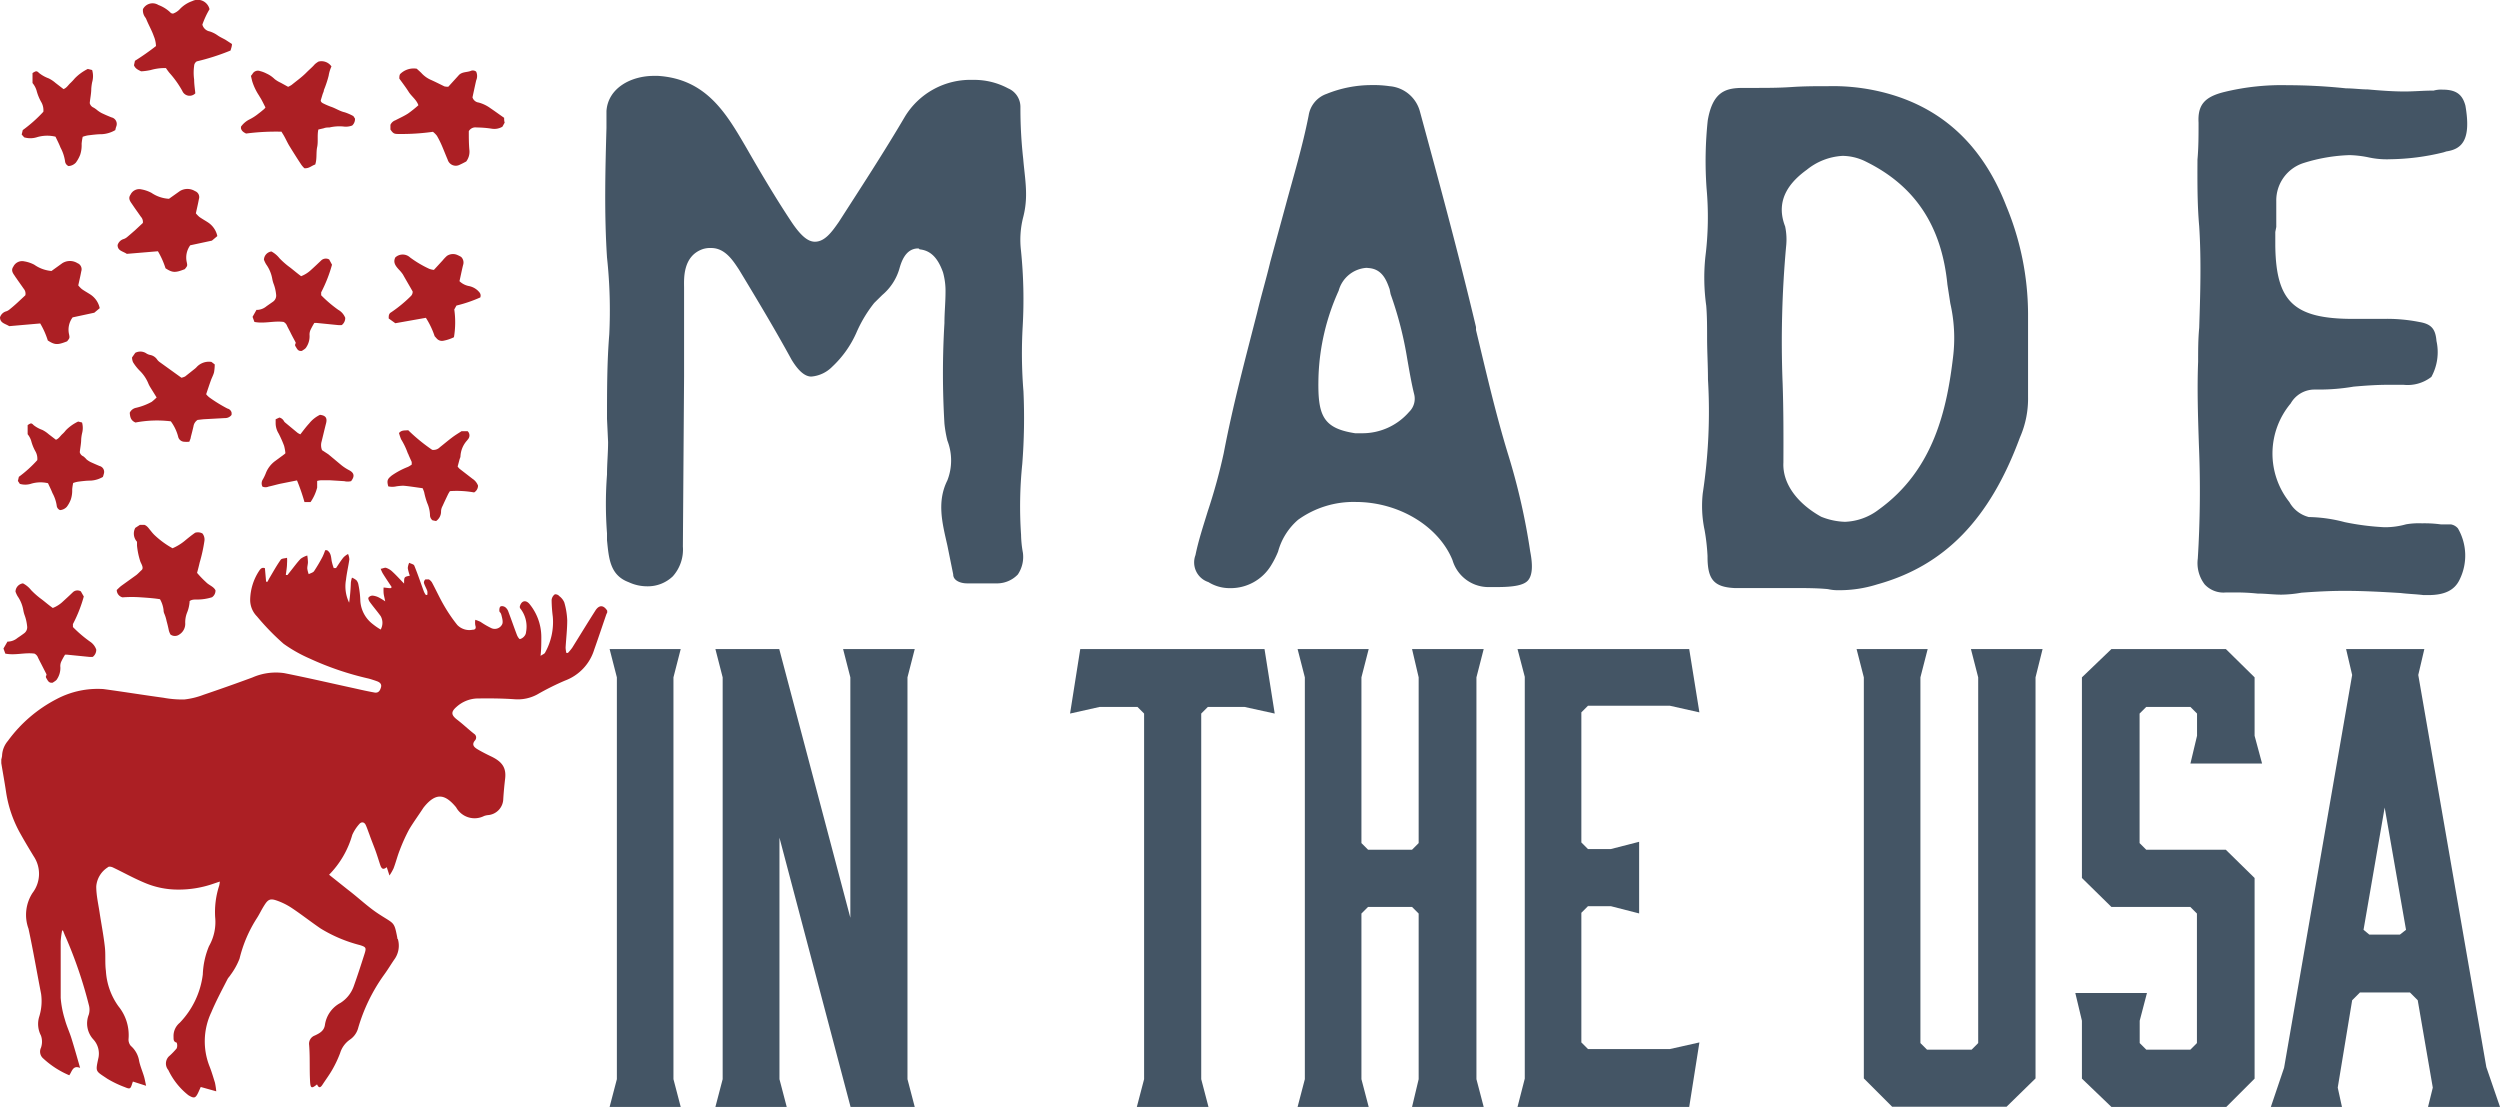
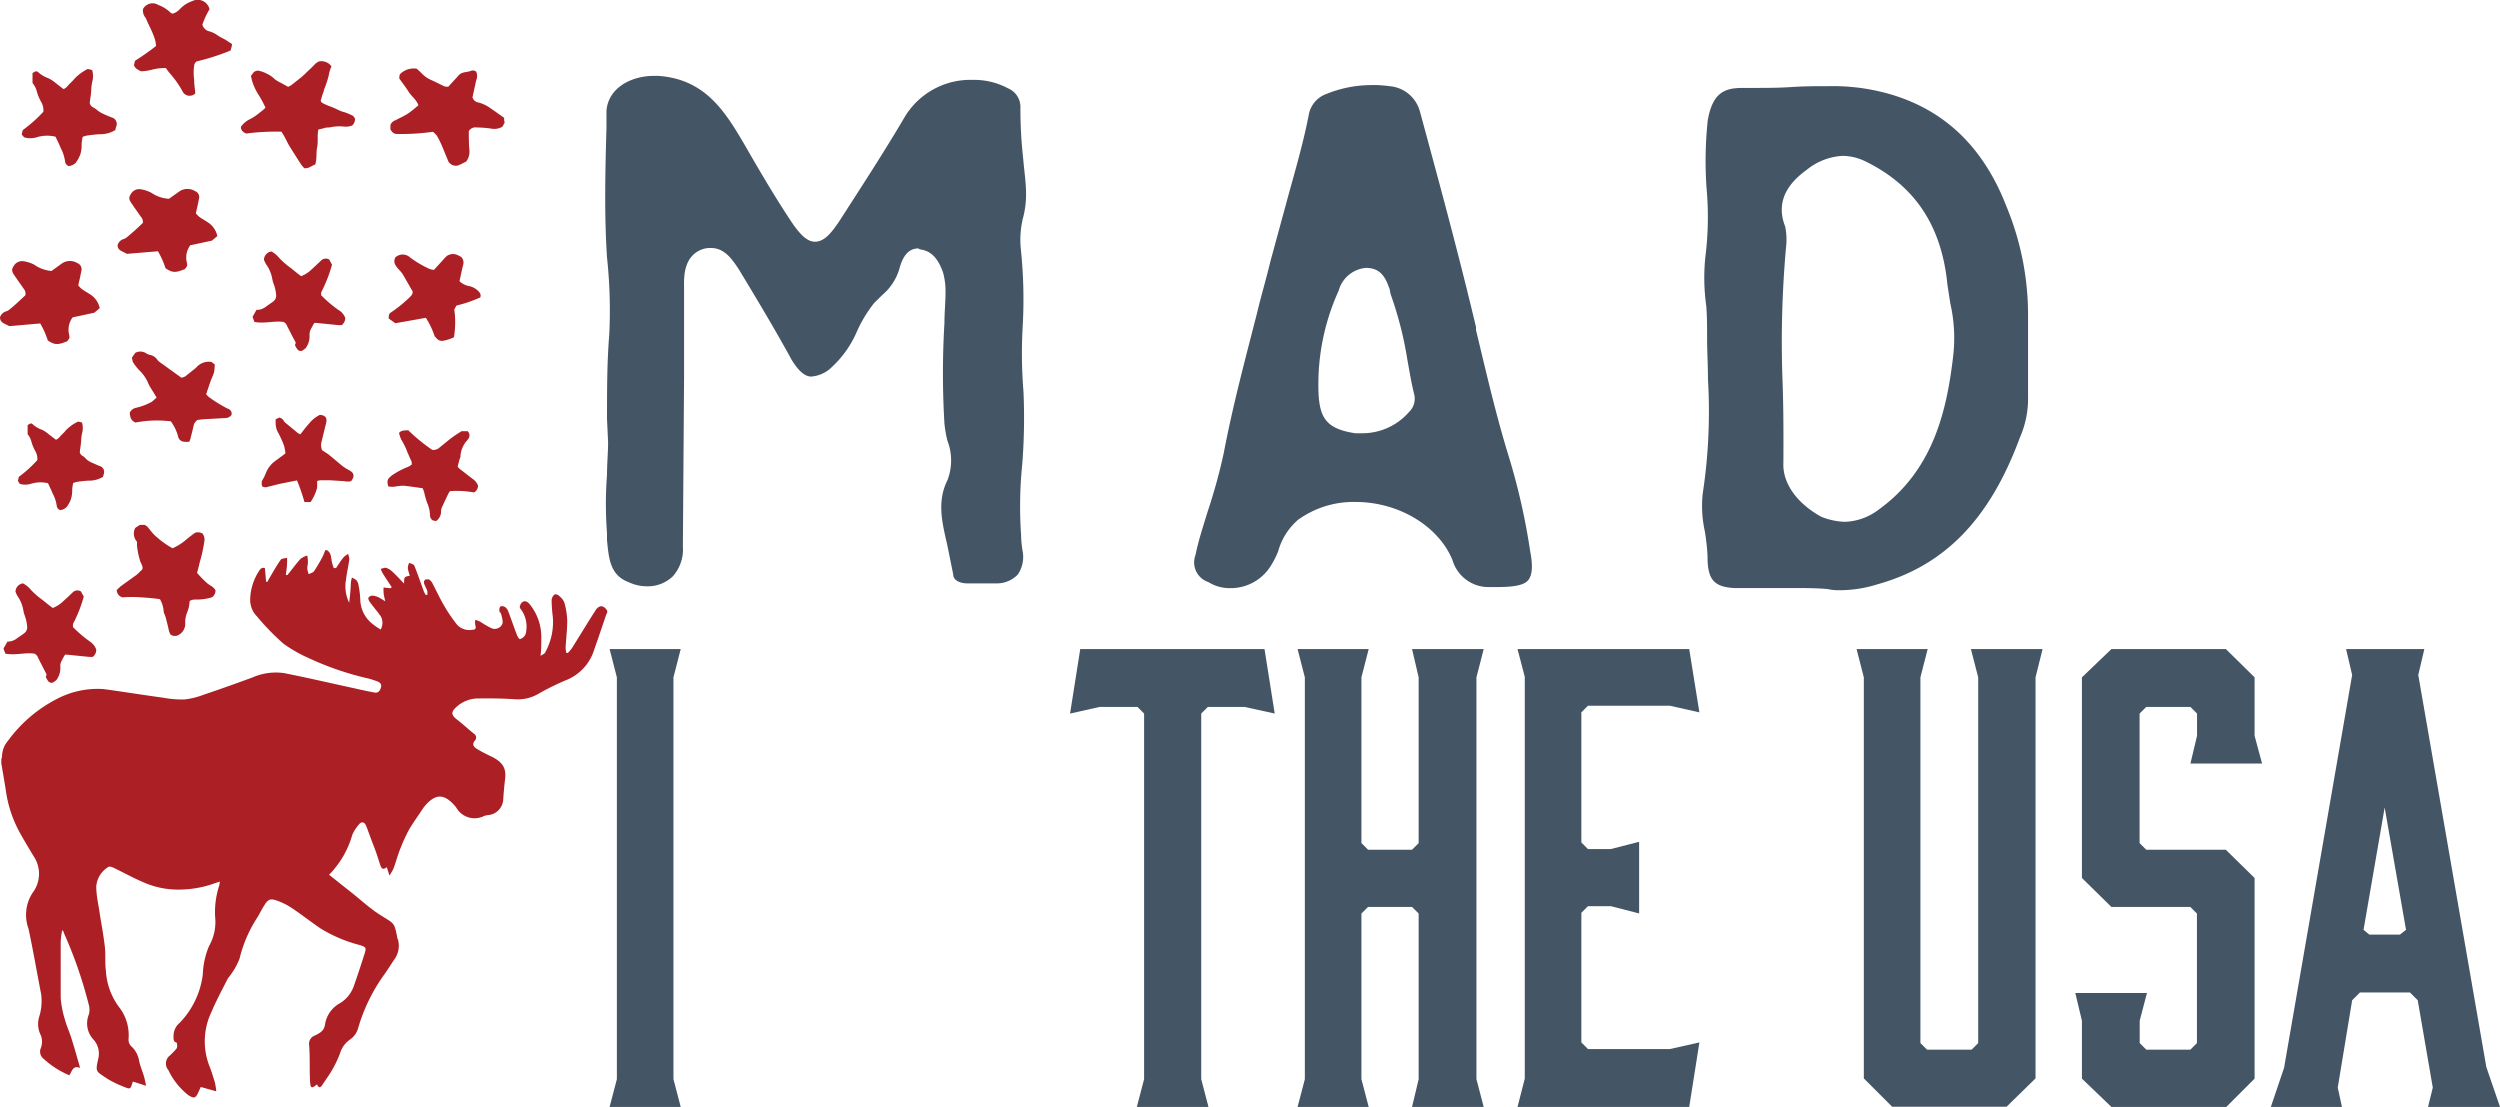
<svg xmlns="http://www.w3.org/2000/svg" id="Layer_1" data-name="Layer 1" viewBox="0 0 230.64 102.12">
  <defs>
    <style>.cls-1{fill:#445565;}.cls-2,.cls-3{fill:#ac1f24;}.cls-2{fill-rule:evenodd;}</style>
  </defs>
  <title>made-usa</title>
  <path class="cls-1" d="M59.71,54.09A4,4,0,0,1,58,53.71c-1.74-.65-1.83-2.21-2-3.87V49.2a35.63,35.63,0,0,1,0-5.42c0-1,.1-2,.1-3L56,38.64c0-2.57,0-5.24.21-7.81A45.81,45.81,0,0,0,56,23.75c-.26-4-.16-8-.05-11.95V10.24C56.1,8.12,58.21,7,60.33,7h.37c4.5.29,6.33,3.51,8.16,6.64,1.37,2.39,2.74,4.7,4.21,6.91.82,1.2,1.46,1.75,2.11,1.75.92,0,1.57-.91,2.21-1.83,2.12-3.3,4.16-6.42,6.1-9.72a7.07,7.07,0,0,1,6.26-3.38A6.61,6.61,0,0,1,93,8.15,1.86,1.86,0,0,1,94.14,9.9a41.68,41.68,0,0,0,.26,4.78c.09,1.1.27,2.21.26,3.31a8.35,8.35,0,0,1-.28,2.11,8.45,8.45,0,0,0-.19,3,44.35,44.35,0,0,1,.16,7,43.4,43.4,0,0,0,.07,6,54.49,54.49,0,0,1-.11,6.71,38.57,38.57,0,0,0-.11,6.53A10.12,10.12,0,0,0,94.37,51a2.9,2.9,0,0,1-.47,2,2.66,2.66,0,0,1-1.84.82H89.22c-.64,0-1.29-.28-1.28-.83l-.54-2.67c-.45-2-1-4,0-6a5.07,5.07,0,0,0,0-3.68,11.26,11.26,0,0,1-.27-1.56,78.23,78.23,0,0,1,0-9.28c0-.92.1-1.93.1-2.85A6.37,6.37,0,0,0,87,25.13c-.46-1.29-1.1-2-2.11-2.12-.09,0-.09-.09-.18-.09-1.19,0-1.57,1.28-1.75,1.92a5,5,0,0,1-1.57,2.38l-.74.73A12.2,12.2,0,0,0,79,30.71a9.61,9.61,0,0,1-2.22,3.12,3.06,3.06,0,0,1-1.93.91c-.37,0-1-.19-1.83-1.57-1.46-2.67-3-5.25-4.84-8.29-.55-.83-1.28-2-2.57-2a2.28,2.28,0,0,0-.74.09c-1.93.64-1.76,2.84-1.76,3.58v1.19l0,7L63,50.42a3.71,3.71,0,0,1-.93,2.75A3.33,3.33,0,0,1,59.71,54.09Z" />
  <path class="cls-1" d="M113.48,54.26a3.7,3.7,0,0,1-2-.56,1.91,1.91,0,0,1-1.19-2.49c.28-1.38.74-2.75,1.12-4a52.29,52.29,0,0,0,1.49-5.42c.84-4.41,2-8.73,3.08-12.95.37-1.56.84-3.12,1.21-4.68l1.4-5.14c.74-2.75,1.58-5.51,2.14-8.36a2.51,2.51,0,0,1,1.66-2,11.06,11.06,0,0,1,4.14-.81,10,10,0,0,1,1.65.1A3.16,3.16,0,0,1,131,10.3c1.63,6,3.54,13,5.17,19.87v.28c.91,3.77,1.81,7.73,3,11.59a60.08,60.08,0,0,1,2,8.83c.27,1.38.18,2.21-.19,2.66s-1.29.64-3,.63h-.55A3.46,3.46,0,0,1,134,51.67c-1.28-3.13-4.95-5.35-8.9-5.36a8.75,8.75,0,0,0-5.34,1.64,5.92,5.92,0,0,0-1.85,2.94,8.42,8.42,0,0,1-.65,1.28A4.36,4.36,0,0,1,113.48,54.26Zm12.6-29.55a2.86,2.86,0,0,0-2.58,2.11,20.82,20.82,0,0,0-1.86,7.9c-.1,3.58.35,4.78,3.38,5.25h.64A5.7,5.7,0,0,0,130,38a1.69,1.69,0,0,0,.46-1.65c-.27-1.1-.45-2.21-.63-3.22a33.6,33.6,0,0,0-1.54-6l-.09-.46c-.27-.74-.64-1.84-1.92-1.94Z" />
  <path class="cls-1" d="M169.64,54.45a4.12,4.12,0,0,1-1-.1c-.92-.09-1.93-.1-3.22-.1H160c-1.93-.1-2.48-.84-2.47-2.95a18.93,18.93,0,0,0-.27-2.39,10.74,10.74,0,0,1-.17-3.4A50.33,50.33,0,0,0,157.57,35c0-1.29-.08-2.57-.08-3.86,0-.92,0-2-.08-2.94a18.71,18.71,0,0,1-.08-4.5,29.43,29.43,0,0,0,.11-6.34,35.62,35.62,0,0,1,.11-6.25c.47-2.76,1.76-3,3.32-3h.92c1.19,0,2.3,0,3.49-.08s2.3-.08,3.4-.08a19,19,0,0,1,4.23.38c5.88,1.21,9.91,4.81,12.19,10.7a26.15,26.15,0,0,1,2,9.84v2.3l0,5.42a8.9,8.9,0,0,1-.75,3.77c-2.78,7.53-6.93,11.83-13.19,13.56A11.54,11.54,0,0,1,169.64,54.45ZM170,14.38a5.73,5.73,0,0,0-3.31,1.28c-1.38,1-3,2.66-2,5.23a5.86,5.86,0,0,1,.09,1.84,97.77,97.77,0,0,0-.32,12.68c.08,2.39.08,4.78.07,7.26-.1,1.93,1.27,3.77,3.48,5a6.32,6.32,0,0,0,2.2.47A5.44,5.44,0,0,0,173.34,47c5.07-3.66,6.28-9.26,6.85-14.13a14.38,14.38,0,0,0-.26-4.87l-.27-1.75c-.53-5.42-3-9.11-7.5-11.33A4.9,4.9,0,0,0,170,14.38Z" />
-   <path class="cls-1" d="M223.58,54.9c-.74-.09-1.38-.1-2.11-.19-1.65-.1-3.4-.2-5.15-.2-1.47,0-2.76.08-4,.17a11.33,11.33,0,0,1-1.84.18c-.74,0-1.47-.1-2.21-.1a19.24,19.24,0,0,0-2.3-.1h-.64a2.36,2.36,0,0,1-1.93-.74,3.23,3.23,0,0,1-.64-2.39A101.35,101.35,0,0,0,202.86,41c-.08-2.48-.17-5.06-.07-7.63,0-1,0-2.11.1-3.12.1-3.12.2-6.25,0-9.37-.18-2-.17-4.14-.16-6.16.1-1.1.1-2.21.1-3.4-.09-1.65.56-2.39,2.4-2.84a22.32,22.32,0,0,1,5.79-.62,52.25,52.25,0,0,1,5.42.29c.64,0,1.38.1,2,.1,1.1.1,2.3.19,3.4.19.92,0,1.84-.09,2.67-.08a2.54,2.54,0,0,1,.83-.09c1.29,0,1.84.47,2.11,1.48.54,3.13-.29,4-1.76,4.22l-.28.09a21.44,21.44,0,0,1-4.87.63,7.89,7.89,0,0,1-2.11-.19,10.12,10.12,0,0,0-1.65-.19,15.65,15.65,0,0,0-4.23.72A3.62,3.62,0,0,0,210,18.55v2.39l-.09.46v1.29c.07,5.15,1.72,6.72,7.15,6.73h2.76a15.35,15.35,0,0,1,3.4.29c1.1.19,1.47.65,1.56,1.75a4.75,4.75,0,0,1-.47,3.31,3.58,3.58,0,0,1-2.58.73h-1.38c-1.1,0-2.21.08-3.22.17a19,19,0,0,1-3.22.27h-.46a2.53,2.53,0,0,0-2.12,1.28,7.2,7.2,0,0,0-.12,9.1A2.85,2.85,0,0,0,213,47.7a13.67,13.67,0,0,1,3.31.47,23.65,23.65,0,0,0,3.67.47,7.16,7.16,0,0,0,2-.27,7,7,0,0,1,1.47-.09,11.14,11.14,0,0,1,1.75.1h.92a1.09,1.09,0,0,1,.64.37,5,5,0,0,1,.17,4.69c-.46,1-1.38,1.47-2.95,1.46Z" />
  <path class="cls-2" d="M29.37,11.95c-.12.56,0,1.1-.11,1.62s0,1.08-.18,1.61c-.32.09-.56.38-1,.34a2.38,2.38,0,0,1-.28-.32c-.37-.56-.73-1.13-1.08-1.7-.17-.27-.3-.56-.45-.84s-.2-.33-.3-.51a21.26,21.26,0,0,0-3.27.17c-.21-.11-.4-.21-.47-.48,0,0,0-.11,0-.15a2.14,2.14,0,0,1,.8-.68,4.5,4.5,0,0,0,.83-.54c.18-.13.34-.27.51-.41a.93.93,0,0,0,.12-.15c-.13-.25-.24-.48-.36-.7S24,9,23.9,8.82a5.15,5.15,0,0,1-.64-1.35L23.15,7a1.3,1.3,0,0,0,.16-.21A.57.57,0,0,1,24,6.56a2.67,2.67,0,0,1,.58.22,2.59,2.59,0,0,1,.75.51,2.63,2.63,0,0,0,.56.34l.69.38a2,2,0,0,0,.33-.18c.44-.36.91-.69,1.32-1.1s.56-.51.81-.8a1.94,1.94,0,0,1,.35-.25,1.12,1.12,0,0,1,1.19.45,3.2,3.2,0,0,0-.26.86,9.94,9.94,0,0,1-.44,1.32c0,.13-.08.26-.12.39l-.17.56c0,.13.1.22.25.29a7,7,0,0,0,.67.29c.44.14.83.42,1.29.52a4.56,4.56,0,0,1,.8.35l.15.23a.8.8,0,0,1-.26.64,1.63,1.63,0,0,1-.82.09,4.06,4.06,0,0,0-1.28.09c-.16,0-.34,0-.51.07Z" />
  <path class="cls-2" d="M18,49.15a.85.85,0,0,1,.68.07.9.9,0,0,1,.18.68,14.59,14.59,0,0,1-.44,2c-.07.31-.15.62-.24.95a9.38,9.38,0,0,0,.84.87c.27.28.69.39.86.74a.74.74,0,0,1-.32.64,4.54,4.54,0,0,1-1.42.21c-.23,0-.47,0-.65.15,0,0,0,.05,0,.08a3.26,3.26,0,0,1-.24,1,2.47,2.47,0,0,0-.16,1,1.16,1.16,0,0,1-.55,1,.69.69,0,0,1-.81,0,1.67,1.67,0,0,1-.15-.36c-.06-.3-.13-.59-.21-.88a3.49,3.49,0,0,0-.23-.73.83.83,0,0,1-.05-.29,2.65,2.65,0,0,0-.33-1c-.56-.09-1.14-.13-1.73-.17a11.53,11.53,0,0,0-1.73,0,.71.71,0,0,1-.53-.68c.13-.12.27-.27.43-.39l1.39-1c.15-.12.28-.27.48-.45s0-.51-.11-.75a6.69,6.69,0,0,1-.32-1.51c0-.11,0-.22,0-.35a1.12,1.12,0,0,1-.16-1.28l.43-.28h.41c.28.1.41.35.59.55a3.89,3.89,0,0,0,.31.36,8.11,8.11,0,0,0,1.7,1.25A4.72,4.72,0,0,0,17,49.93C17.3,49.68,17.63,49.41,18,49.15Z" />
  <path class="cls-2" d="M29.71,41.53l.58.38,1.2,1a4.34,4.34,0,0,0,.74.48c.46.25.5.56.16,1a1.34,1.34,0,0,1-.63,0l-1.3-.08-.88,0a1.49,1.49,0,0,0-.32.06c0,.19,0,.35,0,.51s0,.07,0,.1a4.18,4.18,0,0,1-.61,1.34l-.56,0a18.54,18.54,0,0,0-.69-2l-1.45.29c-.4.08-.78.2-1.17.28a.7.7,0,0,1-.57,0,.67.67,0,0,1,.05-.68,4.44,4.44,0,0,0,.25-.52,2.52,2.52,0,0,1,.85-1.14l.88-.65a.47.47,0,0,0,.09-.09,4.09,4.09,0,0,0-.12-.68,10.55,10.55,0,0,0-.5-1.13,1.83,1.83,0,0,1-.28-.93c0-.12,0-.25,0-.39l.35-.16a.67.67,0,0,1,.42.34.51.51,0,0,0,.14.15l1.11.92a1.52,1.52,0,0,0,.26.14c.28-.36.53-.7.81-1a2.88,2.88,0,0,1,1-.8c.52.06.69.29.56.79s-.27,1.11-.41,1.67A1.23,1.23,0,0,0,29.71,41.53Z" />
  <path class="cls-2" d="M31.85,29.32a.82.82,0,0,1-.32.67,2.39,2.39,0,0,1-.35,0l-2-.2H29a7.23,7.23,0,0,0-.36.66,1.06,1.06,0,0,0-.08.5,1.82,1.82,0,0,1-.3,1.08c-.08.16-.29.25-.4.34-.37.06-.45-.19-.58-.39s0-.21,0-.38c-.15-.29-.34-.62-.52-1-.09-.17-.18-.34-.27-.52a.67.67,0,0,0-.33-.38c-.91-.12-1.78.18-2.69,0-.06-.17-.12-.33-.17-.47l.36-.64a.36.36,0,0,1,.09,0,1.42,1.42,0,0,0,.84-.34l.6-.42a.69.69,0,0,0,.28-.68,3.68,3.68,0,0,0-.24-1,2.84,2.84,0,0,1-.12-.47,3.29,3.29,0,0,0-.56-1.3,2.61,2.61,0,0,1-.2-.42.8.8,0,0,1,.69-.76,2.39,2.39,0,0,1,.74.62,7.17,7.17,0,0,0,1,.87c.32.25.62.51,1,.79a2.81,2.81,0,0,0,.84-.51c.35-.31.68-.63,1-.93a.62.62,0,0,1,.75-.1l.26.48a13,13,0,0,1-1,2.55.91.91,0,0,0,0,.1c0,.06,0,.12,0,.17a11.71,11.71,0,0,0,1.57,1.34A1.47,1.47,0,0,1,31.85,29.32Z" />
  <path class="cls-2" d="M8.88,59.93a.82.82,0,0,1-.32.67,1.8,1.8,0,0,1-.35,0l-2-.2H6a6.11,6.11,0,0,0-.36.66,1,1,0,0,0-.07.5,1.86,1.86,0,0,1-.3,1.08c-.08.16-.29.25-.4.34-.37.06-.45-.18-.58-.39s0-.21,0-.38l-.51-1c-.09-.17-.18-.35-.27-.53a.66.66,0,0,0-.33-.38c-.91-.12-1.78.18-2.69,0l-.17-.47.37-.64s.06,0,.09,0a1.43,1.43,0,0,0,.84-.34c.2-.13.4-.27.6-.42a.69.69,0,0,0,.28-.68,4,4,0,0,0-.23-1,2.65,2.65,0,0,1-.12-.46A3.21,3.21,0,0,0,1.62,55a2.41,2.41,0,0,1-.19-.42.79.79,0,0,1,.69-.76,2.31,2.31,0,0,1,.75.62,7.28,7.28,0,0,0,1,.87c.31.24.62.51,1,.78a2.86,2.86,0,0,0,.84-.51c.34-.31.69-.63,1-.93a.61.61,0,0,1,.75-.09l.27.47a12.69,12.69,0,0,1-1,2.54.47.47,0,0,0,0,.11,1.59,1.59,0,0,0,0,.17,11.68,11.68,0,0,0,1.57,1.34A1.45,1.45,0,0,1,8.88,59.93Z" />
  <path class="cls-2" d="M41.88,31.11a3.78,3.78,0,0,1-1,.33.63.63,0,0,1-.56-.18c-.08-.08-.15-.17-.22-.24a7.54,7.54,0,0,0-.81-1.7l-2.82.5-.61-.44c0-.17,0-.31.07-.42s.05-.08.07-.09a12.34,12.34,0,0,0,1.89-1.54.55.55,0,0,0,.18-.44c-.27-.48-.58-1-.9-1.57a3.21,3.21,0,0,0-.38-.46c-.29-.32-.55-.65-.32-1.11a1,1,0,0,1,1.36,0A9.93,9.93,0,0,0,39.6,24.8a1.7,1.7,0,0,0,.43.1l.81-.88a3.67,3.67,0,0,1,.39-.41,1,1,0,0,1,1-.07,2.84,2.84,0,0,1,.31.16.72.72,0,0,1,.18.76c-.12.49-.22,1-.33,1.48a1.72,1.72,0,0,0,.87.45,1.67,1.67,0,0,1,.8.4c.16.16.36.33.25.65a12.66,12.66,0,0,1-2.2.75l-.2.36A8.43,8.43,0,0,1,41.88,31.11Z" />
  <path class="cls-2" d="M37.66,39.69a16.39,16.39,0,0,0,2.21,1.81.82.82,0,0,0,.71-.24c.37-.29.72-.59,1.09-.87s.59-.4.91-.61h.56a.53.53,0,0,1,.07.7,2.53,2.53,0,0,1-.16.2,2.35,2.35,0,0,0-.57,1.44.69.69,0,0,1-.07.21l-.19.71a1.36,1.36,0,0,0,.18.21l1.19.92a1.31,1.31,0,0,1,.51.63.73.73,0,0,1-.36.63,9,9,0,0,0-2.23-.12,3.18,3.18,0,0,0-.17.28c-.17.36-.35.73-.51,1.09a1.06,1.06,0,0,0-.14.49,1.06,1.06,0,0,1-.46.9L39.9,48a.61.61,0,0,1-.23-.5,3,3,0,0,0-.26-1.1,6.91,6.91,0,0,1-.28-1,3.8,3.8,0,0,0-.14-.36c-.62-.08-1.19-.18-1.78-.23a5.15,5.15,0,0,0-.65.06,1.69,1.69,0,0,1-.74,0c-.15-.55-.07-.68.32-1a7.17,7.17,0,0,1,1.48-.79c.12-.05.23-.13.36-.21a1.43,1.43,0,0,0,0-.26c-.1-.22-.2-.44-.3-.67,0,0,0-.06-.05-.1A6.71,6.71,0,0,0,37,40.52a5,5,0,0,1-.19-.57C37.05,39.66,37.33,39.73,37.66,39.69Z" />
  <path class="cls-2" d="M41.36,8l.91-1,.06-.07c.3-.31.72-.25,1.08-.38a.49.49,0,0,1,.52.06,1,1,0,0,1,0,.81c-.12.53-.23,1.05-.34,1.56a.68.68,0,0,0,.57.48,3.31,3.31,0,0,1,1.08.52c.43.29.85.6,1.27.89,0,.16,0,.29.05.44l-.21.38a1.46,1.46,0,0,1-1,.18,9.7,9.7,0,0,0-1.38-.11.7.7,0,0,0-.72.34c0,.61,0,1.2.06,1.8a1.49,1.49,0,0,1-.3,1c-.16.08-.37.2-.58.29a.78.78,0,0,1-1.13-.46c-.18-.42-.35-.86-.53-1.28a8.71,8.71,0,0,0-.46-.92,2.07,2.07,0,0,0-.37-.37,20.75,20.75,0,0,1-3.22.2c-.36,0-.46-.06-.7-.41,0-.13,0-.29,0-.43a.78.78,0,0,1,.45-.42c.4-.21.81-.39,1.18-.63a11.25,11.25,0,0,0,.95-.76c-.18-.52-.63-.81-.9-1.24s-.56-.8-.86-1.22c0-.14,0-.29.07-.41a1.76,1.76,0,0,1,1.54-.5c.1.1.26.23.41.38a2.59,2.59,0,0,0,.85.63c.43.19.86.41,1.29.62A1.39,1.39,0,0,0,41.36,8Z" />
  <path class="cls-2" d="M9.49,44a2.5,2.5,0,0,1-1.13.34c-.39,0-.78.05-1.17.1a2.45,2.45,0,0,0-.44.12,5,5,0,0,0-.09.59,2.64,2.64,0,0,1-.12.91,2.68,2.68,0,0,1-.38.7.94.94,0,0,1-.62.3.49.49,0,0,1-.31-.43,3.44,3.44,0,0,0-.39-1.14c-.12-.31-.27-.6-.41-.91a3,3,0,0,0-1.6.06,1.78,1.78,0,0,1-1,0l-.18-.27.09-.38a11.21,11.21,0,0,0,1.7-1.54,1.37,1.37,0,0,0-.15-.77,4.08,4.08,0,0,1-.41-1,1.82,1.82,0,0,0-.33-.62c0-.29,0-.58,0-.84.3-.2.35-.21.55,0a2.8,2.8,0,0,0,.8.44,2.71,2.71,0,0,1,.58.39l.68.52c.27-.1.4-.35.6-.53s.23-.25.35-.38a4,4,0,0,1,1.1-.77l.36.09a1.89,1.89,0,0,1,0,1,3.87,3.87,0,0,0-.08.54c0,.4-.09.8-.13,1.2a.55.55,0,0,0,.33.38A2.07,2.07,0,0,1,8,42.4a2.8,2.8,0,0,0,.34.22c.28.13.56.25.84.37a.56.56,0,0,1,.4.72A2.19,2.19,0,0,1,9.49,44Z" />
  <path class="cls-2" d="M10.64,12a2.71,2.71,0,0,1-1.24.38c-.43,0-.86.06-1.29.11a2.9,2.9,0,0,0-.48.13,4.84,4.84,0,0,0-.1.65,2.8,2.8,0,0,1-.13,1A3.12,3.12,0,0,1,7,15a1,1,0,0,1-.68.32A.54.54,0,0,1,6,14.86a3.86,3.86,0,0,0-.42-1.25c-.13-.34-.3-.66-.46-1a3.28,3.28,0,0,0-1.75.06,2,2,0,0,1-1.14,0L2,12.41,2.1,12A12.68,12.68,0,0,0,4,10.31a1.51,1.51,0,0,0-.17-.85,4.41,4.41,0,0,1-.46-1.12A2,2,0,0,0,3,7.66C3,7.35,3,7,3,6.74c.34-.21.38-.22.61,0a3.16,3.16,0,0,0,.88.49,2.92,2.92,0,0,1,.63.42l.74.57c.3-.11.44-.39.66-.58a5.49,5.49,0,0,0,.38-.41A4.42,4.42,0,0,1,8.1,6.36l.4.1a2,2,0,0,1,0,1.13,4.85,4.85,0,0,0-.08.6c0,.44-.1.88-.14,1.32a.59.59,0,0,0,.36.42,2.51,2.51,0,0,1,.36.26,3,3,0,0,0,.37.24q.46.22.92.4a.62.62,0,0,1,.45.8C10.71,11.72,10.67,11.82,10.64,12Z" />
  <path class="cls-2" d="M.85,30.09c-.38-.24-.84-.28-.85-.81a.83.83,0,0,1,.58-.56.94.94,0,0,0,.31-.18c.25-.2.48-.4.71-.61l.74-.69a.7.7,0,0,0-.15-.6c-.23-.33-.47-.66-.7-1-.06-.07-.1-.15-.15-.22-.18-.25-.33-.51-.11-.82a.9.9,0,0,1,1-.49,3.05,3.05,0,0,1,.93.31A3.23,3.23,0,0,0,4.75,25c.28-.2.64-.46,1-.72a1.32,1.32,0,0,1,1.4,0,.6.6,0,0,1,.35.74c-.08.43-.18.85-.28,1.31a2.69,2.69,0,0,0,.33.34c.25.18.53.33.79.5a2,2,0,0,1,.86,1.26l-.5.42-2,.43a1.9,1.9,0,0,0-.33,1.56c.07.34.06.35-.18.65-.89.35-1.13.34-1.78-.08a7.51,7.51,0,0,0-.7-1.57Z" />
  <path class="cls-2" d="M11.7,23.42c-.38-.25-.85-.28-.85-.81a.82.82,0,0,1,.57-.56,1,1,0,0,0,.31-.18c.24-.2.48-.41.71-.61l.74-.69A.7.7,0,0,0,13,20c-.23-.33-.47-.66-.7-1l-.15-.22c-.18-.25-.33-.51-.11-.82a.89.89,0,0,1,1-.49,3.18,3.18,0,0,1,.93.32,3.19,3.19,0,0,0,1.62.55l1-.71a1.33,1.33,0,0,1,1.4,0,.59.59,0,0,1,.36.74c-.08.43-.18.85-.28,1.31a2.51,2.51,0,0,0,.33.34c.26.18.53.33.79.5a2,2,0,0,1,.86,1.26l-.5.42-2,.43a1.92,1.92,0,0,0-.32,1.56c.07.34.06.34-.18.64-.89.35-1.13.34-1.78-.08a7.6,7.6,0,0,0-.7-1.57Z" />
  <path class="cls-2" d="M15.31,6.28a4.69,4.69,0,0,0-1.4.18,5.24,5.24,0,0,1-.89.12c-.29-.14-.54-.25-.66-.56l.09-.41a23.23,23.23,0,0,0,1.94-1.36,2.56,2.56,0,0,0-.2-.91c-.18-.52-.46-1-.67-1.51a.9.9,0,0,0-.1-.2,1.07,1.07,0,0,1-.23-.79A1,1,0,0,1,14.61.46a3.22,3.22,0,0,1,1.13.71c0,.05.13.06.21.09a1.6,1.6,0,0,0,.67-.45A2.91,2.91,0,0,1,17.74.1a1.12,1.12,0,0,1,1.59.75,7.89,7.89,0,0,0-.66,1.42.86.86,0,0,0,.68.63,2.67,2.67,0,0,1,.75.38c.22.15.47.26.7.39l.6.39c0,.22-.08.41-.13.6a20.56,20.56,0,0,1-3.11,1,.51.51,0,0,0-.25.42,4.5,4.5,0,0,0,0,1.25c0,.43.07.86.11,1.28a.73.73,0,0,1-1.2-.22,9,9,0,0,0-1.19-1.67A5.32,5.32,0,0,1,15.31,6.28Z" />
  <path class="cls-2" d="M14.45,36.67l-.62-1c-.05-.09-.1-.18-.14-.28a3.49,3.49,0,0,0-.79-1.18,4.22,4.22,0,0,1-.63-.8,1.26,1.26,0,0,1-.09-.43l.3-.43a1,1,0,0,1,1.06.08,1.09,1.09,0,0,0,.33.12,1,1,0,0,1,.62.41,1,1,0,0,0,.25.25l2,1.44a1.49,1.49,0,0,0,.34-.12L18,34l.1-.09a1.54,1.54,0,0,1,1.41-.52l.3.23a4.37,4.37,0,0,1-.06.71c-.06.26-.2.5-.29.75-.15.42-.29.84-.44,1.29a1.69,1.69,0,0,0,.33.32,13.55,13.55,0,0,0,1.63,1,.52.52,0,0,1,.38.35.86.86,0,0,1,0,.24.73.73,0,0,1-.6.29l-2,.11-.53.06a.85.85,0,0,0-.38.59c-.08.35-.17.7-.25,1,0,.13-.08.25-.13.42a2.53,2.53,0,0,1-.53,0,.6.6,0,0,1-.51-.49,4.16,4.16,0,0,0-.67-1.39,10.6,10.6,0,0,0-3.26.11c-.46-.19-.5-.55-.53-.9a.81.81,0,0,1,.55-.45A5.65,5.65,0,0,0,14,37.07,6.24,6.24,0,0,0,14.45,36.67Z" />
  <path class="cls-1" d="M62.8,102.12H56.24l.67-2.56V62.49l-.67-2.61H62.8l-.67,2.61V99.56Z" />
-   <path class="cls-1" d="M72.58,102.12H66l.67-2.56V62.49L66,59.88h5.89l6.56,24.79V62.49l-.67-2.61h6.61l-.67,2.61V99.56l.67,2.56H78.47L71.91,77.28V99.56Z" />
  <path class="cls-1" d="M117.6,65.83l-2.78-.61h-3.39l-.61.61V99.56l.67,2.56h-6.61l.67-2.56V65.83l-.61-.61h-3.5l-2.72.61.94-5.95h17Z" />
  <path class="cls-1" d="M119.71,59.88h6.56l-.67,2.61V77.78l.61.61h4.06l.61-.61V62.49l-.61-2.61h6.61l-.67,2.61V99.56l.67,2.56h-6.61l.61-2.56V84.28l-.61-.61h-4.06l-.61.61V99.56l.67,2.56h-6.56l.67-2.56V62.49Z" />
  <path class="cls-1" d="M140,102.12l.67-2.61V62.44L140,59.88h15.84l.94,5.84-2.72-.61h-7.56l-.61.61v12l.61.61h2.11l2.61-.67v6.61l-2.61-.67h-2.11l-.61.61V96.17l.61.61h7.56l2.72-.61-.94,5.95Z" />
  <path class="cls-1" d="M187.79,62.49v37l-2.67,2.61H174.56l-2.61-2.61v-37l-.67-2.61h6.56l-.67,2.61V96.23l.61.61h4.11l.61-.61V62.49l-.67-2.61h6.61Z" />
  <path class="cls-1" d="M208.69,70.44h-6.61l.61-2.56V65.83l-.61-.61H198l-.61.61V77.78l.61.61h7.34L208,81V99.51l-2.61,2.61H194.79l-2.72-2.61V94.17l-.61-2.56h6.61l-.67,2.56v2.06l.61.61h4.06l.61-.61V84.28l-.61-.61h-7.28L192.07,81V62.49l2.72-2.61h10.56L208,62.49v5.39Z" />
  <path class="cls-1" d="M230.64,102.12H224l.44-1.78-1.39-8.06-.72-.72h-4.61l-.72.72-1.33,8.06.39,1.78h-6.56l1.22-3.61L217,62.27l-.56-2.39h7.22l-.56,2.39,6.28,36.18ZM218.58,86.22h2.83l.56-.44L220,74.5l-1.95,11.28Z" />
  <path class="cls-3" d="M30,50.76h.17c.38.24.37.65.43,1a4.73,4.73,0,0,0,.19.65H31c.23-.34.45-.7.7-1a1.79,1.79,0,0,1,.41-.3,1.44,1.44,0,0,1,.12.5c-.09.63-.24,1.25-.31,1.88a3.45,3.45,0,0,0,.29,2.11,17.19,17.19,0,0,0,.16-1.86,2.65,2.65,0,0,1,.1-.45,1.59,1.59,0,0,1,.41.24.85.85,0,0,1,.19.43,8.35,8.35,0,0,1,.17,1.42,2.91,2.91,0,0,0,1.14,2.19,6,6,0,0,0,.74.51,1.27,1.27,0,0,0,0-1.24c-.32-.44-.68-.86-1-1.3-.08-.11-.17-.31-.13-.4a.48.48,0,0,1,.39-.19,1.63,1.63,0,0,1,.57.17,6.32,6.32,0,0,1,.59.36c-.07-.34-.13-.56-.15-.77a3.63,3.63,0,0,1,0-.51l.52.06.14,0,.09-.09c-.28-.43-.57-.85-.84-1.29a2.94,2.94,0,0,1-.18-.41c.17,0,.36-.13.51-.08a1.55,1.55,0,0,1,.58.36c.37.34.71.72,1.07,1.09,0-.62,0-.62.53-.73a3.86,3.86,0,0,1-.19-.7,1.48,1.48,0,0,1,.13-.49c.16.09.42.13.47.26.32.78.59,1.59.88,2.38a1.49,1.49,0,0,0,.18.32.24.24,0,0,0,.14,0,1.06,1.06,0,0,0,0-.36c-.09-.26-.24-.49-.31-.75a.39.39,0,0,1,.14-.32c.06,0,.22,0,.31,0a.85.85,0,0,1,.3.3c.38.71.71,1.44,1.12,2.14a14.18,14.18,0,0,0,1.21,1.77,1.55,1.55,0,0,0,1.4.44c.25,0,.36-.12.26-.41a1.53,1.53,0,0,1,0-.51,3.75,3.75,0,0,1,.48.19,7.62,7.62,0,0,0,1,.58.76.76,0,0,0,1-.36c.1-.22,0-.56-.07-.84s-.18-.25-.19-.38,0-.38.13-.43.32,0,.44.1a.87.87,0,0,1,.26.39c.27.71.52,1.44.79,2.15.06.15.2.38.28.38a.79.79,0,0,0,.42-.29.62.62,0,0,0,.14-.35,2.7,2.7,0,0,0-.55-2.21.29.29,0,0,1,0-.24c.16-.46.53-.53.85-.17a4.81,4.81,0,0,1,1.11,3.07c0,.54,0,1.09-.07,1.74.18-.13.35-.18.41-.29A5.78,5.78,0,0,0,51,56.9a13.15,13.15,0,0,1-.11-1.55.73.73,0,0,1,.27-.5c.07-.06.33,0,.43.14a1.41,1.41,0,0,1,.47.59,6.82,6.82,0,0,1,.27,1.65c0,.84-.1,1.67-.15,2.51a2.56,2.56,0,0,0,.07.5l.14,0a4.55,4.55,0,0,0,.4-.48c.71-1.14,1.41-2.29,2.13-3.42.34-.54.75-.55,1.1,0v.17a1.83,1.83,0,0,0-.09.19c-.37,1.08-.73,2.16-1.11,3.23a4.43,4.43,0,0,1-2.7,2.86,24,24,0,0,0-2.56,1.28,3.77,3.77,0,0,1-2.08.44c-1.17-.08-2.34-.09-3.51-.07a3,3,0,0,0-1.85.77c-.54.47-.5.76.06,1.19s1,.86,1.56,1.3a.4.4,0,0,1,.08.61c-.32.38-.1.61.21.8s.81.45,1.23.65c1.09.51,1.46,1.08,1.34,2.09q-.11.92-.17,1.85A1.53,1.53,0,0,1,45,75.2a1.64,1.64,0,0,0-.34.08,1.94,1.94,0,0,1-2.58-.8c-1-1.21-1.83-1.4-2.93-.07l-.08.1c-.44.68-.92,1.33-1.32,2a16,16,0,0,0-.87,1.92c-.22.55-.36,1.13-.57,1.68a4.66,4.66,0,0,1-.38.66L35.68,80c-.37.31-.5.09-.6-.2s-.27-.85-.42-1.27-.39-1-.59-1.57c-.11-.28-.2-.57-.33-.85s-.39-.32-.59-.09a3.81,3.81,0,0,0-.65,1,8.57,8.57,0,0,1-2.14,3.68l1.72,1.37c1,.76,1.87,1.61,2.89,2.27,1.41.92,1.39.66,1.68,2.15,0,.06,0,.11.06.16a2.17,2.17,0,0,1-.27,1.78c-.34.48-.64,1-1,1.49a16.12,16.12,0,0,0-2.42,5,1.88,1.88,0,0,1-.75,1,2.33,2.33,0,0,0-.89,1.23,10.54,10.54,0,0,1-.71,1.51c-.27.48-.6.92-.9,1.38-.18.29-.35.4-.52,0-.48.39-.6.38-.64-.21-.07-1.14,0-2.28-.09-3.42a.81.81,0,0,1,.53-.88c.42-.2.86-.42.93-1a2.73,2.73,0,0,1,1.42-2A3,3,0,0,0,32.63,91c.36-1,.68-2,1-3,.18-.57.14-.63-.43-.81a13.13,13.13,0,0,1-3.62-1.53c-.91-.62-1.77-1.3-2.69-1.91a6.14,6.14,0,0,0-1.39-.68c-.56-.19-.77-.09-1.09.41s-.46.84-.72,1.24a12.18,12.18,0,0,0-1.59,3.72,6.31,6.31,0,0,1-.83,1.5c-.08.14-.21.25-.28.39-.51,1-1.05,2-1.5,3.07a6.27,6.27,0,0,0-.15,5c.19.48.34,1,.49,1.48a6.42,6.42,0,0,1,.12.8l-1.43-.4-.22.49c-.26.56-.39.59-.92.27a6.5,6.5,0,0,1-1.85-2.32.93.93,0,0,1,.14-1.34,7,7,0,0,0,.63-.66.75.75,0,0,0,0-.53c-.33-.09-.28-.33-.29-.56a1.57,1.57,0,0,1,.57-1.27,7.81,7.81,0,0,0,2.13-4.46,7.48,7.48,0,0,1,.57-2.61,4.48,4.48,0,0,0,.57-2.67,7.88,7.88,0,0,1,.37-2.91,2.58,2.58,0,0,0,.06-.38l-.51.17a9.73,9.73,0,0,1-3.36.57,7.84,7.84,0,0,1-3.12-.65c-1-.42-1.92-.94-2.89-1.4-.13-.06-.38-.11-.46,0a2.29,2.29,0,0,0-1.06,1.76c0,.79.18,1.57.3,2.35.16,1.07.37,2.13.49,3.2.09.74,0,1.5.1,2.24a6.2,6.2,0,0,0,1.16,3.27,4.22,4.22,0,0,1,.93,3,.89.89,0,0,0,.21.65,2.34,2.34,0,0,1,.77,1.41c.1.46.29.91.43,1.36.08.25.12.51.21.91l-1.22-.39-.06.17c-.16.52-.2.55-.7.34a9.58,9.58,0,0,1-1.6-.77c-1.08-.73-1.1-.6-.84-1.83a1.93,1.93,0,0,0-.46-1.81,2.18,2.18,0,0,1-.41-2.27,1.61,1.61,0,0,0,0-.92,40.31,40.31,0,0,0-2.12-6.22c-.1-.2-.17-.41-.26-.62H5.73a8,8,0,0,0-.13,1c0,1.74,0,3.48,0,5.22a9.15,9.15,0,0,0,.39,2c.16.6.43,1.16.61,1.75.27.87.52,1.75.79,2.7-.68-.27-.74.33-1,.68A8.26,8.26,0,0,1,4,97.66a.83.83,0,0,1-.22-1,1.7,1.7,0,0,0,0-1.12,2.3,2.3,0,0,1-.17-1.72,4.81,4.81,0,0,0,.18-2.14c-.39-2-.73-4-1.16-6A3.72,3.72,0,0,1,3,82.38,2.9,2.9,0,0,0,3.11,79c-.42-.69-.84-1.39-1.23-2.09A11.23,11.23,0,0,1,.55,73c-.13-.87-.29-1.73-.43-2.59v-.35a2.12,2.12,0,0,0,.07-.33,2.25,2.25,0,0,1,.54-1.38,12.89,12.89,0,0,1,4.5-3.86,8.1,8.1,0,0,1,4.31-.92c1.85.25,3.69.55,5.53.8a9.51,9.51,0,0,0,1.94.16,7.11,7.11,0,0,0,1.76-.43q2.27-.77,4.52-1.6a5.38,5.38,0,0,1,2.93-.4c2.16.43,4.31.93,6.47,1.4.62.14,1.24.28,1.86.39.37.07.52-.19.6-.49s-.12-.46-.37-.55-.52-.18-.78-.25a27.4,27.4,0,0,1-5.44-1.85,13.13,13.13,0,0,1-2.4-1.36,22.28,22.28,0,0,1-2.45-2.52,2.16,2.16,0,0,1-.63-1.53,5,5,0,0,1,.81-2.65c.13-.2.27-.38.55-.27l.11,1.25h.13c.07-.14.14-.28.22-.41.32-.54.63-1.1,1-1.62.09-.13.38-.12.58-.18a3.23,3.23,0,0,1,0,.52c0,.36-.07.71-.11,1.07l.15,0,.34-.43c.29-.36.56-.74.88-1.07a2.05,2.05,0,0,1,.61-.3,5.5,5.5,0,0,1,.06.61c0,.2-.07.4-.06.6a2.44,2.44,0,0,0,.13.51c.17-.09.39-.14.49-.27a14.89,14.89,0,0,0,.79-1.34A5.45,5.45,0,0,0,30,50.76Z" />
</svg>